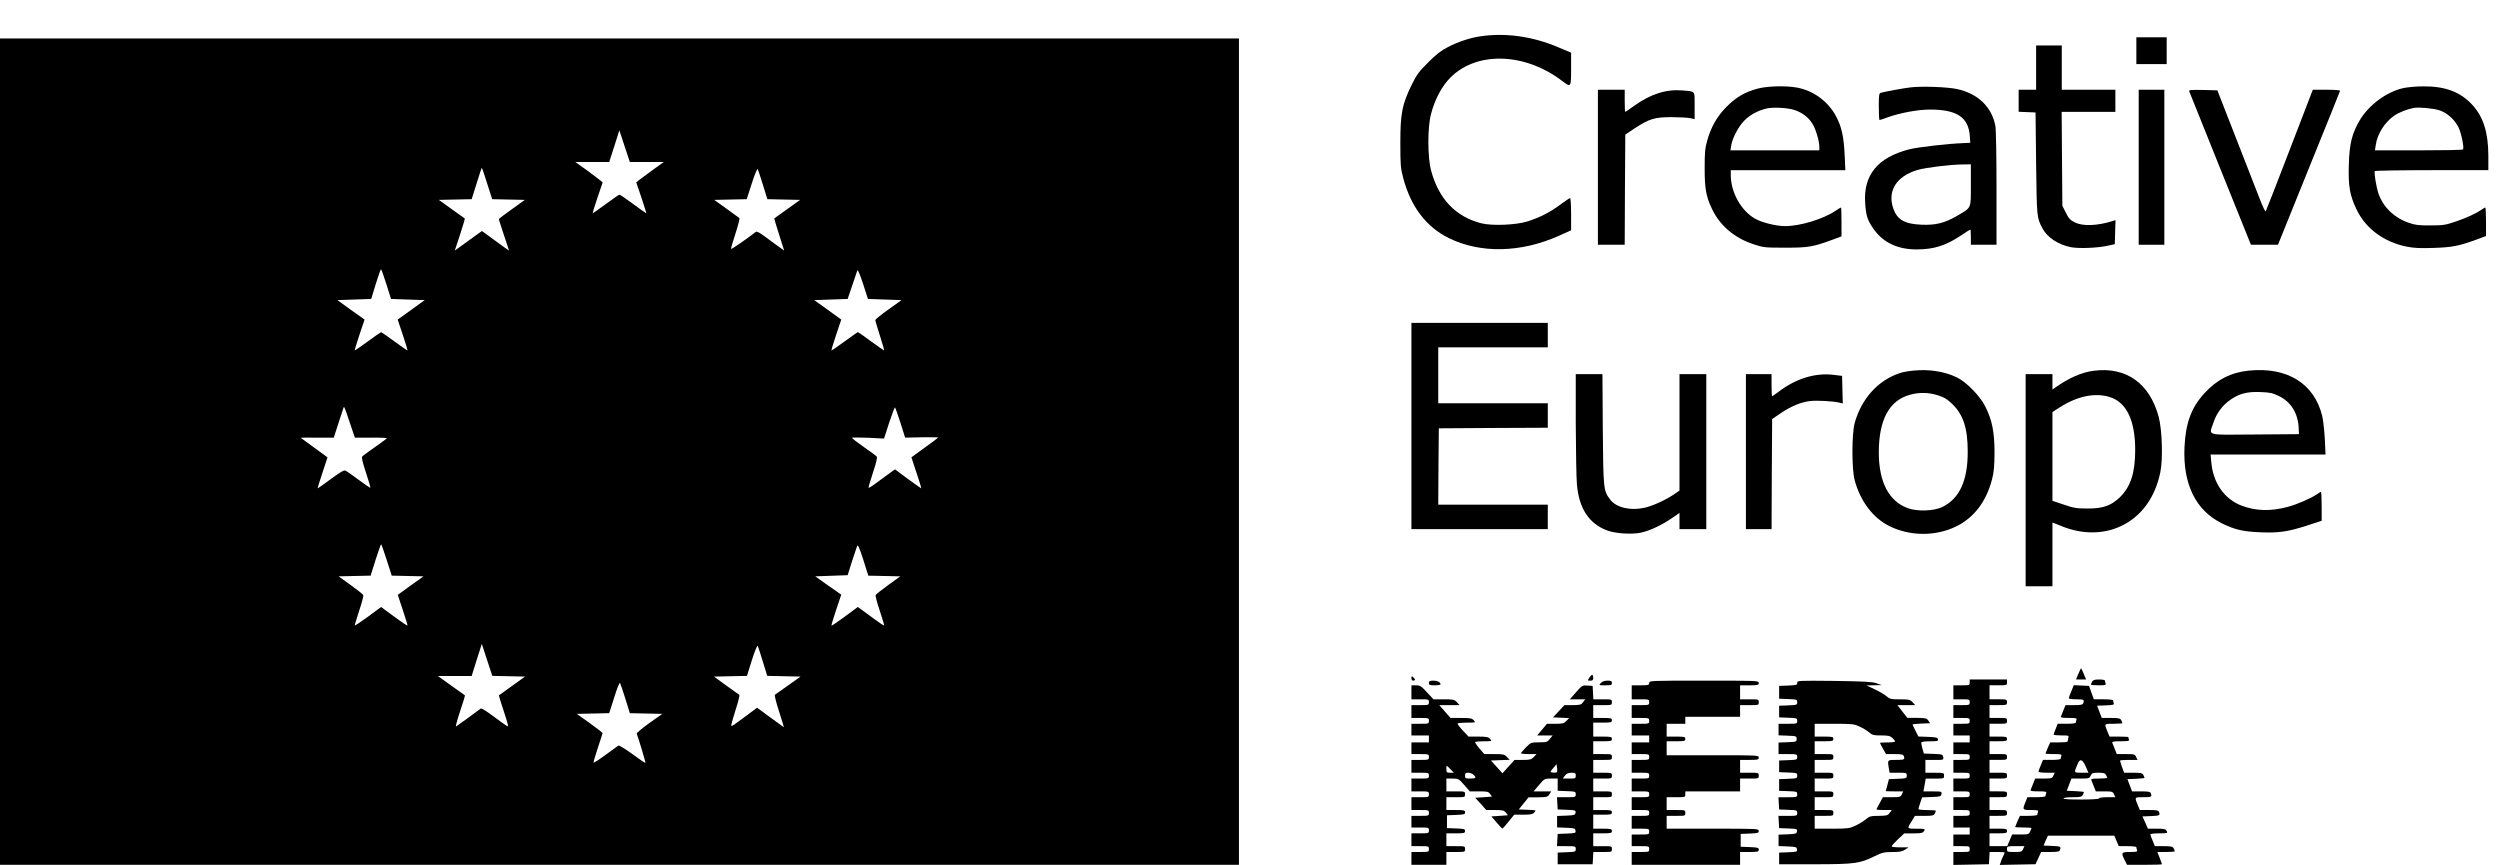
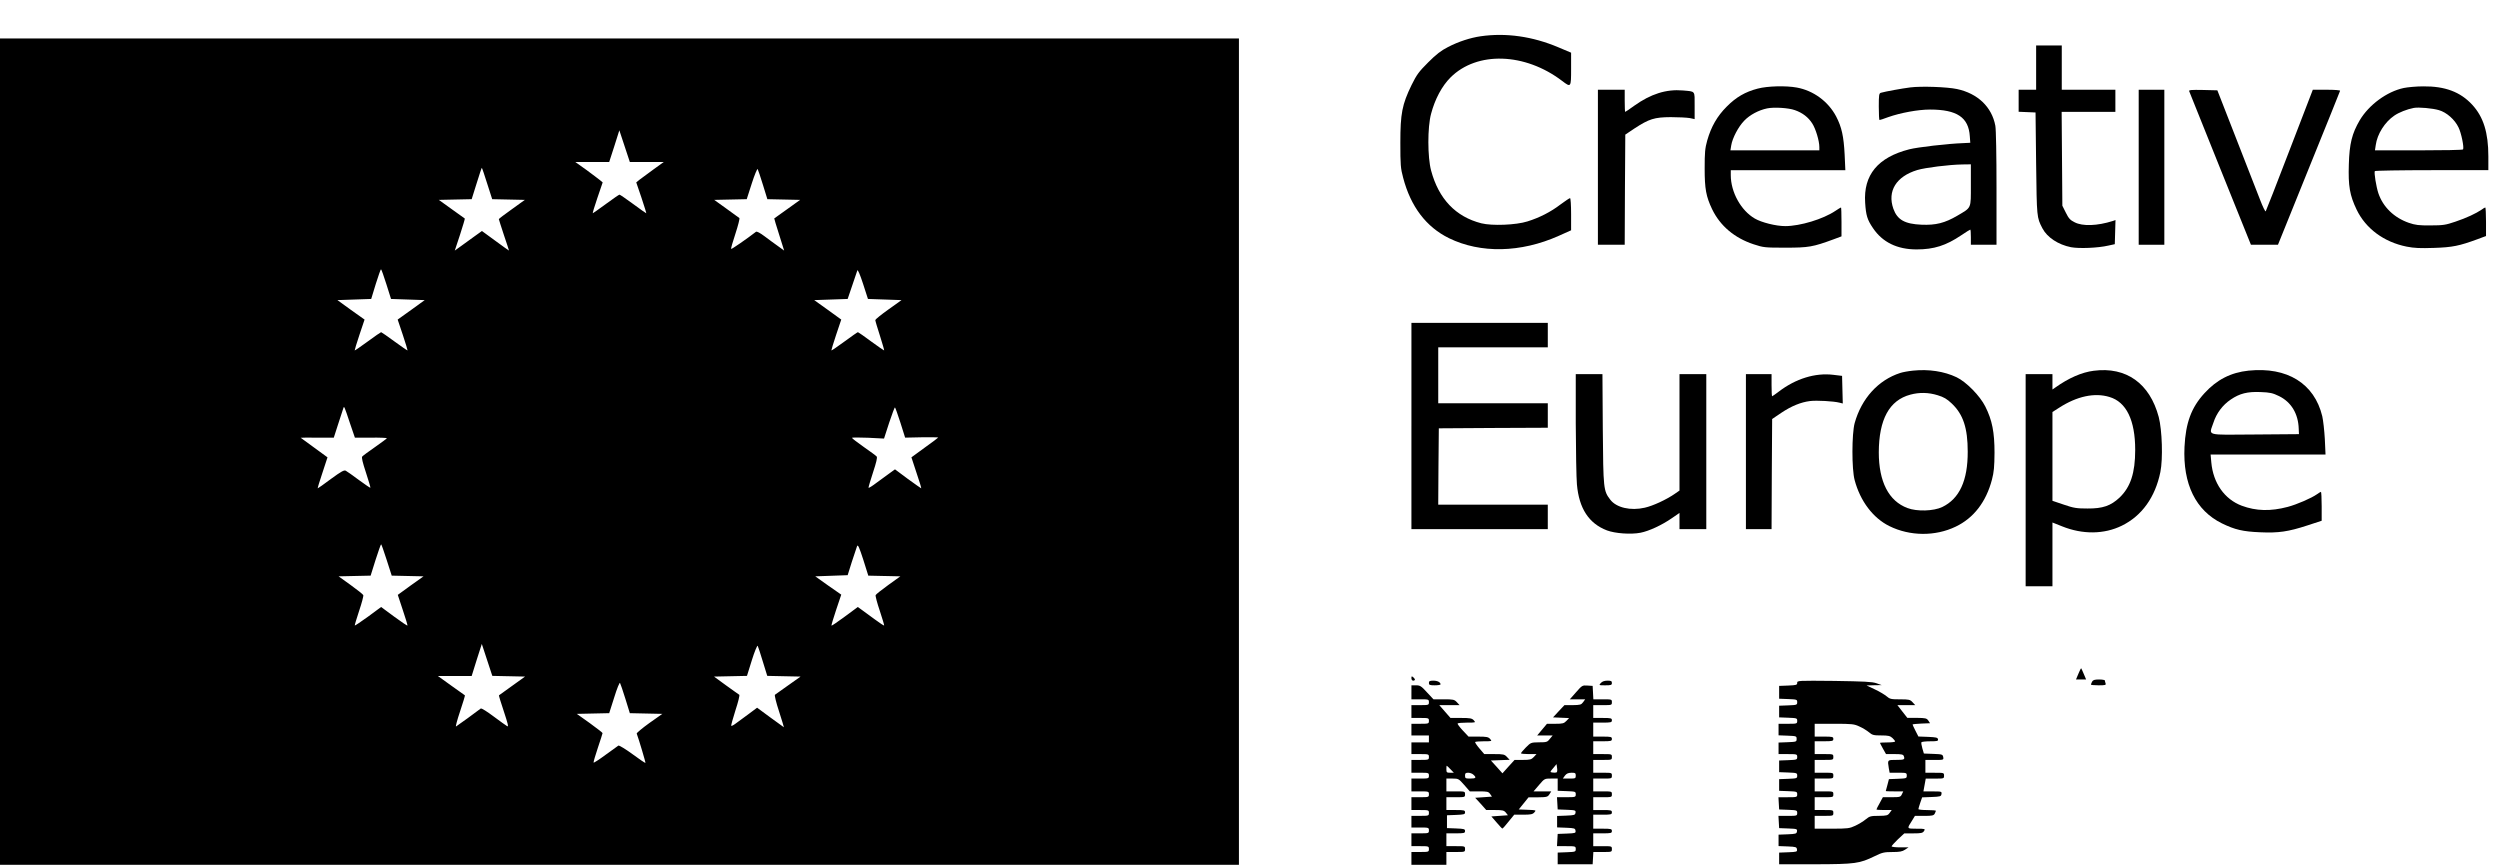
<svg xmlns="http://www.w3.org/2000/svg" version="1.0" width="2145pt" height="742pt" viewBox="0 0 2145 742" preserveAspectRatio="xMidYMid meet">
  <g transform="translate(0,742) scale(0.1,-0.1)" stroke="none">
    <path d="M12705 7109 c-90 -13 -191 -46 -280 -92 -61 -31 -102 -63 -171 -132 -80 -80 -98 -104 -143 -195 -81 -167 -96 -244 -96 -495 0 -189 2 -219 24 -300 65 -248 198 -423 394 -519 271 -132 615 -125 940 20 l107 48 0 138 c0 79 -4 138 -9 138 -5 0 -43 -25 -83 -55 -82 -63 -180 -113 -283 -145 -98 -31 -303 -39 -395 -16 -220 56 -366 209 -431 452 -31 114 -32 373 0 489 33 125 93 237 166 310 227 227 639 214 959 -30 75 -57 76 -56 76 104 l0 139 -109 46 c-222 94 -450 126 -666 95z" />
-     <path d="M18330 6985 l0 -115 130 0 130 0 0 115 0 115 -130 0 -130 0 0 -115z" />
    <path d="M0 3545 l0 -3545 5315 0 5315 0 0 3545 0 3545 -5315 0 -5315 0 0 -3545z m5550 2485 l145 0 -90 -65 c-50 -36 -103 -75 -118 -87 l-28 -23 45 -132 c24 -73 43 -133 41 -133 -3 0 -53 36 -113 80 -60 44 -112 80 -117 80 -4 0 -56 -36 -116 -80 -60 -44 -111 -80 -113 -80 -3 0 15 60 40 133 l45 132 -24 20 c-13 11 -66 50 -117 88 l-94 67 145 0 146 0 44 136 43 136 45 -136 45 -136 146 0z m-1370 -185 l43 -134 140 -3 140 -3 -111 -80 c-62 -44 -112 -82 -112 -85 0 -3 20 -65 44 -138 25 -73 44 -132 43 -132 -2 0 -54 38 -117 84 l-115 84 -60 -43 c-33 -24 -85 -62 -116 -84 l-57 -41 45 136 c24 75 43 137 41 139 -2 1 -52 38 -113 81 l-110 79 141 3 141 3 42 134 c23 74 43 135 45 135 2 0 23 -61 46 -135z m2366 -11 l38 -123 141 -3 140 -3 -110 -79 c-60 -43 -111 -79 -112 -80 -1 -1 18 -64 42 -139 l43 -137 -51 37 c-29 20 -81 59 -116 85 -40 30 -68 45 -75 39 -79 -61 -209 -151 -213 -147 -3 2 14 62 37 131 23 70 38 130 34 134 -5 4 -56 41 -113 82 l-103 74 140 3 139 3 43 134 c24 75 47 130 51 124 4 -7 24 -67 45 -135z m-3231 -852 l40 -127 145 -5 144 -5 -116 -84 -116 -83 44 -131 c24 -72 42 -132 41 -134 -2 -1 -52 33 -112 77 -60 44 -112 80 -115 80 -3 0 -55 -36 -115 -80 -60 -44 -110 -78 -112 -77 -1 2 17 62 41 134 l44 131 -117 83 -116 84 145 5 145 5 39 128 c22 70 42 127 45 127 3 0 24 -57 46 -128z m4276 -132 l144 -5 -112 -80 c-62 -44 -112 -85 -113 -91 0 -7 18 -67 40 -135 21 -68 38 -124 36 -126 -1 -1 -51 33 -111 77 -59 44 -111 80 -114 80 -4 0 -55 -36 -115 -80 -60 -44 -111 -79 -113 -77 -1 2 17 62 41 134 l44 131 -116 84 -116 83 144 5 143 5 39 115 c21 63 41 122 44 130 4 9 24 -38 49 -115 l42 -130 144 -5z m-4587 -1065 l41 -120 138 0 c75 1 137 -2 137 -5 -1 -3 -46 -36 -101 -75 -55 -38 -105 -75 -111 -82 -7 -9 3 -50 32 -138 23 -70 40 -128 38 -130 -2 -2 -46 28 -98 66 -52 39 -103 75 -113 80 -14 8 -38 -5 -127 -70 -60 -45 -111 -81 -114 -81 -2 0 15 59 40 132 24 73 44 133 44 134 0 1 -52 39 -115 84 -63 45 -115 83 -115 84 0 1 64 2 142 1 l142 0 37 115 c21 63 41 124 44 135 8 24 6 29 59 -130z m4722 7 l40 -127 142 3 c78 1 142 0 142 -2 0 -2 -52 -41 -115 -86 -63 -46 -115 -84 -115 -84 0 -1 20 -61 44 -134 25 -73 43 -132 40 -132 -2 0 -54 37 -115 81 l-110 82 -47 -34 c-26 -18 -76 -55 -111 -81 -35 -27 -66 -46 -69 -44 -2 3 15 61 38 131 29 88 39 129 32 138 -6 7 -56 44 -111 82 -55 39 -100 73 -101 78 0 4 62 4 138 1 l137 -7 44 136 c25 75 47 134 50 131 4 -3 24 -62 47 -132z m-4408 -1177 l43 -134 136 -3 137 -3 -111 -79 -110 -80 43 -130 c24 -71 42 -131 40 -133 -2 -3 -54 32 -115 77 l-111 82 -111 -82 c-61 -44 -113 -79 -115 -77 -2 2 15 58 37 125 23 68 39 128 36 136 -3 7 -52 46 -109 87 l-103 74 137 3 138 3 42 134 c24 74 45 135 48 135 3 0 24 -61 48 -135z m4270 -137 l137 -3 -103 -74 c-57 -41 -106 -80 -109 -87 -3 -8 13 -68 36 -136 22 -67 39 -123 37 -125 -2 -2 -39 22 -82 54 -44 32 -94 69 -112 82 l-32 23 -111 -82 c-61 -45 -112 -80 -115 -78 -2 3 16 63 40 135 l44 131 -112 78 -111 79 139 5 139 5 36 115 c21 64 41 125 45 135 7 15 19 -12 53 -117 l43 -137 138 -3z m-3223 -860 l140 -3 -110 -79 c-60 -43 -112 -80 -114 -82 -2 -1 17 -64 42 -138 35 -106 42 -134 29 -127 -9 5 -62 43 -117 84 -57 43 -104 72 -110 68 -26 -21 -201 -148 -212 -154 -6 -4 9 54 34 128 25 75 44 137 42 139 -2 1 -55 39 -118 84 l-114 82 145 0 145 0 43 138 44 137 45 -137 45 -137 141 -3z m2180 126 l38 -123 143 -3 143 -3 -106 -75 c-58 -41 -109 -78 -114 -81 -5 -3 10 -67 35 -142 24 -75 43 -137 42 -137 -1 0 -53 38 -116 84 l-114 84 -75 -56 c-42 -30 -91 -66 -109 -80 -18 -14 -35 -22 -38 -20 -3 3 14 63 36 133 24 73 38 130 33 134 -6 3 -56 40 -114 81 l-103 75 141 3 142 3 42 135 c23 74 46 129 50 123 3 -6 24 -67 44 -135z m-1179 -320 l38 -123 139 -3 140 -3 -112 -79 c-61 -44 -110 -85 -108 -90 17 -45 78 -249 75 -252 -2 -2 -53 32 -112 76 -60 44 -114 76 -120 73 -6 -4 -56 -40 -111 -80 -55 -41 -101 -70 -102 -66 -2 5 15 62 37 128 22 65 40 122 40 125 0 4 -50 42 -110 86 l-111 79 139 3 139 3 43 135 c25 81 46 131 50 124 4 -7 25 -68 46 -136z" />
    <path d="M17470 6840 l0 -190 -75 0 -75 0 0 -95 0 -94 73 -3 72 -3 5 -440 c6 -464 5 -459 54 -554 41 -78 135 -140 245 -162 70 -13 231 -7 321 14 l55 12 3 104 3 103 -23 -8 c-133 -42 -259 -47 -328 -11 -37 18 -51 33 -75 82 l-30 60 -3 403 -3 402 230 0 231 0 0 95 0 95 -230 0 -230 0 0 190 0 190 -110 0 -110 0 0 -190z" />
    <path d="M15082 6660 c-108 -28 -187 -74 -267 -155 -81 -81 -133 -171 -167 -290 -19 -68 -22 -103 -22 -240 0 -176 12 -241 64 -350 69 -143 192 -247 356 -301 85 -28 96 -29 274 -29 198 0 234 6 413 72 l67 25 0 124 c0 68 -2 124 -4 124 -3 0 -24 -13 -48 -29 -105 -71 -303 -131 -431 -131 -79 0 -203 31 -261 65 -119 69 -206 227 -206 372 l0 43 491 0 492 0 -6 133 c-8 157 -25 236 -73 328 -68 129 -195 222 -338 248 -94 17 -250 13 -334 -9z m318 -185 c66 -23 115 -61 149 -114 30 -46 61 -150 61 -203 l0 -28 -381 0 -382 0 7 43 c10 62 61 160 112 212 47 49 123 90 196 105 58 12 183 5 238 -15z" />
    <path d="M16390 6670 c-71 -9 -214 -35 -252 -46 -16 -5 -18 -19 -18 -120 0 -63 3 -114 6 -114 4 0 38 11 75 25 105 37 256 65 358 65 232 0 332 -67 342 -230 l4 -55 -60 -3 c-138 -5 -392 -35 -463 -53 -270 -69 -395 -220 -379 -459 7 -108 18 -145 67 -217 81 -121 207 -183 374 -183 150 0 252 33 383 121 40 27 75 49 78 49 3 0 5 -29 5 -65 l0 -65 110 0 110 0 0 484 c0 284 -4 505 -10 537 -30 161 -151 277 -329 315 -84 18 -304 26 -401 14z m520 -838 c0 -206 7 -190 -115 -262 -109 -64 -186 -83 -308 -78 -144 6 -208 42 -242 137 -53 151 24 277 205 332 71 21 271 46 388 48 l72 1 0 -178z" />
    <path d="M20624 6665 c-145 -31 -298 -144 -377 -276 -67 -114 -89 -202 -94 -379 -6 -187 8 -266 67 -389 78 -162 234 -278 429 -317 65 -13 117 -15 235 -11 158 5 216 17 374 75 l72 27 0 122 c0 68 -3 123 -6 123 -3 0 -18 -8 -32 -19 -47 -32 -129 -71 -225 -103 -82 -28 -105 -32 -212 -32 -101 -1 -131 3 -187 22 -127 44 -222 136 -262 255 -18 55 -38 176 -30 189 3 4 223 8 490 8 l484 0 0 119 c0 203 -42 338 -139 443 -101 109 -232 159 -420 157 -58 0 -133 -7 -167 -14z m302 -190 c66 -19 136 -81 168 -148 24 -48 49 -172 39 -189 -2 -5 -173 -8 -380 -8 l-376 0 7 46 c13 94 77 196 159 252 39 27 109 55 167 66 42 8 162 -3 216 -19z" />
    <path d="M13710 5985 l0 -665 115 0 115 0 2 473 3 472 79 53 c126 82 170 96 311 97 66 0 139 -4 163 -8 l42 -9 0 116 c0 131 9 120 -102 130 -142 12 -274 -30 -416 -131 -40 -29 -75 -53 -78 -53 -2 0 -4 43 -4 95 l0 95 -115 0 -115 0 0 -665z" />
    <path d="M18350 5985 l0 -665 110 0 110 0 0 665 0 665 -110 0 -110 0 0 -665z" />
    <path d="M18783 6638 c2 -7 123 -307 267 -665 l263 -653 116 0 116 0 265 656 c146 360 267 660 268 665 2 5 -46 9 -115 9 l-119 0 -199 -517 c-109 -285 -202 -522 -205 -526 -4 -5 -26 40 -49 100 -23 59 -115 295 -204 523 l-162 415 -124 3 c-97 2 -122 0 -118 -10z" />
    <path d="M12110 3765 l0 -885 585 0 585 0 0 105 0 105 -470 0 -470 0 2 328 3 327 468 3 467 2 0 105 0 105 -470 0 -470 0 0 240 0 240 470 0 470 0 0 105 0 105 -585 0 -585 0 0 -885z" />
    <path d="M16414 4240 c-40 -4 -89 -13 -110 -20 -189 -61 -332 -219 -391 -430 -25 -92 -26 -396 0 -490 48 -180 158 -325 298 -394 176 -87 393 -89 568 -5 154 73 262 212 312 404 17 64 21 111 22 230 0 176 -20 280 -79 397 -46 92 -163 211 -246 251 -107 51 -239 71 -374 57z m211 -211 c53 -16 80 -32 121 -71 98 -93 137 -210 137 -413 1 -248 -71 -404 -218 -475 -75 -36 -218 -40 -299 -9 -161 60 -246 226 -246 478 1 282 90 447 271 495 77 21 157 19 234 -5z" />
    <path d="M17965 4239 c-104 -13 -217 -63 -332 -145 l-23 -16 0 66 0 66 -115 0 -115 0 0 -910 0 -910 115 0 115 0 0 274 0 273 83 -33 c176 -71 361 -69 513 6 171 84 286 244 330 460 23 113 15 360 -14 472 -77 289 -279 433 -557 397z m134 -225 c145 -43 221 -199 221 -454 0 -198 -40 -319 -134 -409 -76 -71 -144 -95 -276 -94 -91 0 -118 4 -202 33 l-98 33 0 381 0 381 58 37 c152 98 303 131 431 92z" />
    <path d="M19293 4240 c-153 -16 -273 -78 -379 -194 -112 -122 -161 -253 -171 -461 -15 -318 96 -545 322 -656 111 -54 180 -70 328 -76 156 -7 240 5 405 59 l122 40 0 124 c0 68 -3 124 -6 124 -3 0 -19 -9 -35 -21 -47 -33 -171 -87 -250 -108 -147 -39 -271 -36 -395 10 -148 56 -245 194 -261 372 l-6 67 493 0 493 0 -6 133 c-4 72 -14 161 -22 196 -68 281 -301 425 -632 391z m262 -219 c104 -51 164 -151 168 -279 l2 -47 -377 -3 c-434 -3 -395 -14 -357 101 26 81 79 152 149 199 76 52 144 69 257 64 80 -3 102 -8 158 -35z" />
    <path d="M13520 3788 c1 -233 5 -468 10 -524 18 -207 103 -336 258 -395 70 -26 204 -36 287 -20 73 14 185 66 271 126 l64 44 0 -69 0 -70 115 0 115 0 0 665 0 665 -115 0 -115 0 0 -500 0 -499 -42 -29 c-73 -50 -185 -102 -256 -118 -121 -28 -244 0 -296 69 -58 76 -60 89 -64 605 l-3 472 -115 0 -114 0 0 -422z" />
    <path d="M14980 3545 l0 -665 110 0 110 0 2 473 3 472 77 52 c88 59 169 92 248 102 57 7 203 -1 253 -14 l28 -7 -3 118 -3 119 -75 9 c-155 19 -323 -33 -468 -144 -29 -22 -55 -40 -57 -40 -3 0 -5 43 -5 95 l0 95 -110 0 -110 0 0 -665z" />
    <path d="M17833 1640 l-21 -50 44 0 43 0 -20 47 c-11 26 -21 49 -23 50 -1 1 -12 -20 -23 -47z" />
-     <path d="M13636 1605 c-16 -24 -16 -25 9 -25 20 0 25 5 25 25 0 14 -4 25 -9 25 -5 0 -16 -11 -25 -25z" />
    <path d="M12110 1601 c0 -12 6 -21 15 -21 8 0 15 4 15 9 0 5 -7 14 -15 21 -13 10 -15 9 -15 -9z" />
-     <path d="M16900 1565 c0 -24 -2 -25 -70 -25 l-70 0 0 -60 0 -60 70 0 c68 0 70 -1 70 -25 0 -24 -2 -25 -70 -25 l-70 0 0 -55 0 -55 70 0 c68 0 70 -1 70 -25 0 -24 -2 -25 -70 -25 l-70 0 0 -50 0 -50 70 0 70 0 0 -30 0 -30 -70 0 -70 0 0 -50 0 -50 70 0 c68 0 70 -1 70 -25 0 -24 -2 -25 -70 -25 l-70 0 0 -55 0 -55 70 0 c68 0 70 -1 70 -25 0 -24 -2 -25 -70 -25 l-70 0 0 -55 0 -55 70 0 c68 0 70 -1 70 -25 0 -24 -2 -25 -70 -25 l-70 0 0 -55 0 -55 70 0 c68 0 70 -1 70 -25 0 -24 -2 -25 -70 -25 l-70 0 0 -50 0 -50 70 0 70 0 0 -30 0 -30 -70 0 -70 0 0 -50 0 -50 70 0 c68 0 70 -1 70 -25 0 -24 -2 -25 -70 -25 l-70 0 0 -55 0 -56 153 3 152 3 3 53 3 52 65 0 c35 0 64 -2 64 -5 0 -4 -6 -18 -14 -33 -7 -15 -17 -37 -20 -50 l-8 -23 154 3 153 3 24 53 24 52 78 0 c61 0 78 3 83 16 12 30 6 33 -67 36 l-73 3 18 43 19 42 285 0 285 0 19 -45 19 -45 76 0 c41 0 75 -4 75 -9 0 -5 3 -16 6 -25 5 -14 -4 -16 -60 -16 -75 0 -79 -5 -46 -70 l20 -40 150 0 c83 0 150 2 150 5 0 2 -9 27 -20 55 l-20 50 75 0 c41 0 75 3 75 6 0 3 -5 14 -10 25 -9 16 -22 19 -86 19 l-75 0 -19 46 c-11 25 -20 50 -20 55 0 5 34 9 75 9 73 0 75 1 65 20 -9 17 -21 20 -86 20 l-75 0 -23 53 -24 52 74 3 c74 3 80 6 68 36 -5 13 -22 16 -85 16 l-79 0 -14 33 c-33 81 -35 77 43 77 70 0 77 3 65 34 -5 13 -22 16 -84 16 l-77 0 -20 53 -20 52 73 3 c41 2 74 5 74 8 0 3 -5 14 -10 25 -9 16 -22 19 -88 19 l-77 0 -18 49 c-9 27 -17 51 -17 55 0 3 34 6 75 6 l75 0 -12 25 c-11 24 -16 25 -89 25 l-77 0 -17 43 c-9 23 -19 48 -22 55 -4 9 14 12 72 12 66 0 76 2 71 16 -3 9 -6 18 -6 20 0 2 -36 4 -80 4 l-80 0 -14 33 c-33 81 -36 77 48 77 42 0 76 3 76 6 0 3 -5 14 -10 25 -9 16 -22 19 -89 19 l-78 0 -20 53 -20 52 74 3 c63 2 74 5 69 18 -3 9 -6 20 -6 25 0 5 -37 9 -83 9 l-82 0 -21 58 -20 57 -66 3 -65 3 -21 -52 c-12 -28 -22 -56 -22 -60 0 -5 29 -9 65 -9 64 0 71 -4 59 -34 -5 -13 -22 -16 -79 -16 l-73 0 -17 -42 c-9 -24 -19 -49 -22 -55 -4 -10 13 -13 67 -13 62 0 71 -2 66 -16 -3 -9 -6 -20 -6 -25 0 -5 -35 -9 -77 -9 l-78 0 -17 -43 c-10 -23 -18 -46 -18 -50 0 -4 30 -7 66 -7 64 0 66 -1 60 -22 -3 -13 -6 -26 -6 -30 0 -5 -34 -8 -75 -8 l-74 0 -21 -46 c-11 -26 -20 -48 -20 -50 0 -2 32 -4 71 -4 61 0 70 -2 65 -16 -3 -9 -6 -20 -6 -25 0 -5 -34 -9 -75 -9 l-76 0 -19 -46 c-11 -25 -20 -50 -20 -55 0 -5 31 -9 70 -9 l70 0 -12 -25 c-10 -23 -16 -25 -84 -25 l-72 0 -17 -42 c-9 -24 -19 -49 -22 -55 -4 -10 13 -13 67 -13 62 0 71 -2 66 -16 -3 -9 -6 -20 -6 -25 0 -5 -35 -9 -77 -9 l-78 0 -17 -43 c-27 -65 -26 -67 48 -67 56 0 65 -2 60 -16 -3 -9 -6 -20 -6 -25 0 -5 -34 -9 -75 -9 l-74 0 -21 -46 c-11 -26 -20 -48 -20 -50 0 -2 32 -4 70 -4 39 0 70 -2 70 -5 0 -2 -5 -16 -12 -30 -10 -23 -16 -25 -83 -25 l-71 0 -21 -50 -21 -50 -76 0 -76 0 0 55 0 55 75 0 c68 0 75 2 75 20 0 18 -7 20 -75 20 l-75 0 0 55 0 55 75 0 c73 0 75 1 75 25 0 24 -2 25 -75 25 l-75 0 0 55 0 55 75 0 c73 0 75 1 75 25 0 24 -2 25 -75 25 l-75 0 0 55 0 55 75 0 c73 0 75 1 75 25 0 24 -2 25 -75 25 l-75 0 0 55 0 55 75 0 c73 0 75 1 75 25 0 24 -2 25 -75 25 l-75 0 0 55 0 55 75 0 c68 0 75 2 75 20 0 18 -7 20 -75 20 l-75 0 0 55 0 55 75 0 c73 0 75 1 75 25 0 24 -2 25 -75 25 l-75 0 0 55 0 55 75 0 c73 0 75 1 75 25 0 24 -2 25 -75 25 l-75 0 0 60 0 60 75 0 c73 0 75 1 75 25 l0 25 -160 0 -160 0 0 -25z m996 -722 l23 -53 -60 0 c-67 0 -66 -3 -32 77 19 47 41 39 69 -24z m174 -72 c5 -11 10 -22 10 -25 0 -3 -32 -6 -71 -6 -53 0 -70 -3 -66 -12 3 -7 13 -32 22 -55 l17 -43 72 0 c68 0 74 -2 84 -25 l12 -25 -70 0 c-40 0 -70 -4 -70 -10 0 -6 -59 -10 -156 -10 -101 0 -153 3 -149 10 3 6 40 10 80 10 63 0 76 3 85 19 5 11 10 22 10 25 0 3 -33 6 -74 8 l-73 3 20 53 20 52 77 0 c72 0 77 1 88 25 10 22 18 25 66 25 44 0 57 -4 66 -19z m-712 -636 c-10 -23 -17 -25 -75 -25 -61 0 -63 1 -63 25 0 24 2 25 75 25 l75 0 -12 -25z" />
    <path d="M17950 1571 c-5 -11 -10 -22 -10 -25 0 -3 30 -6 66 -6 56 0 65 2 60 16 -3 9 -6 20 -6 25 0 5 -22 9 -50 9 -38 0 -52 -4 -60 -19z" />
    <path d="M12260 1560 c0 -17 7 -20 50 -20 28 0 50 4 50 8 0 18 -26 32 -62 32 -31 0 -38 -4 -38 -20z" />
    <path d="M13735 1560 c-18 -20 -17 -20 38 -20 50 0 57 2 57 20 0 17 -7 20 -38 20 -26 0 -45 -7 -57 -20z" />
-     <path d="M14150 1560 c0 -18 -7 -20 -75 -20 l-75 0 0 -60 0 -60 75 0 c73 0 75 -1 75 -25 0 -24 -2 -25 -75 -25 l-75 0 0 -55 0 -55 75 0 c73 0 75 -1 75 -25 0 -24 -2 -25 -75 -25 l-75 0 0 -50 0 -50 75 0 75 0 0 -30 0 -30 -75 0 -75 0 0 -50 0 -50 75 0 c73 0 75 -1 75 -25 0 -24 -2 -25 -75 -25 l-75 0 0 -55 0 -55 75 0 c73 0 75 -1 75 -25 0 -24 -2 -25 -75 -25 l-75 0 0 -55 0 -55 75 0 c73 0 75 -1 75 -25 0 -24 -2 -25 -75 -25 l-75 0 0 -55 0 -55 75 0 c73 0 75 -1 75 -25 0 -24 -2 -25 -75 -25 l-75 0 0 -55 0 -55 75 0 c73 0 75 -1 75 -25 0 -24 -2 -25 -75 -25 l-75 0 0 -50 0 -50 75 0 c73 0 75 -1 75 -25 0 -24 -2 -25 -75 -25 l-75 0 0 -55 0 -55 465 0 465 0 0 55 0 55 80 0 c73 0 80 2 80 20 0 17 -8 19 -77 22 l-78 3 0 55 0 55 78 3 c69 3 77 5 77 22 0 20 -9 20 -395 20 l-395 0 0 55 0 55 80 0 c79 0 80 0 80 25 0 25 -1 25 -80 25 l-80 0 0 55 0 55 80 0 c79 0 80 0 80 25 l0 25 235 0 235 0 0 55 0 55 80 0 c79 0 80 0 80 25 0 25 -1 25 -80 25 l-80 0 0 55 0 55 80 0 c73 0 80 2 80 20 0 20 -7 20 -395 20 l-395 0 0 60 0 60 80 0 c73 0 80 2 80 20 0 18 -7 20 -80 20 l-80 0 0 55 0 55 80 0 80 0 0 30 0 30 235 0 235 0 0 50 0 50 80 0 c79 0 80 0 80 25 0 25 -1 25 -80 25 l-80 0 0 60 0 60 80 0 c73 0 80 2 80 20 0 20 -7 20 -470 20 -463 0 -470 0 -470 -20z" />
    <path d="M15420 1561 c0 -18 -7 -20 -77 -23 l-78 -3 0 -55 0 -55 78 -3 c74 -3 77 -4 77 -27 0 -23 -3 -24 -77 -27 l-78 -3 0 -50 0 -50 78 -3 c74 -3 77 -4 77 -27 0 -24 -2 -25 -80 -25 l-80 0 0 -50 0 -49 78 -3 c75 -3 77 -4 77 -28 0 -24 -2 -25 -77 -28 l-78 -3 0 -49 0 -50 80 0 c78 0 80 -1 80 -25 0 -23 -3 -24 -77 -27 l-78 -3 0 -50 0 -50 78 -3 c74 -3 77 -4 77 -27 0 -23 -3 -24 -77 -27 l-78 -3 0 -50 0 -50 78 -3 c74 -3 77 -4 77 -27 0 -24 -2 -25 -81 -25 l-80 0 3 -52 3 -53 78 -3 c74 -3 77 -4 77 -27 0 -24 -2 -25 -81 -25 l-80 0 3 -53 3 -52 78 -3 c74 -3 78 -4 75 -25 -3 -20 -9 -22 -80 -25 l-78 -3 0 -49 0 -49 78 -3 c71 -3 77 -5 80 -25 3 -21 -1 -22 -75 -25 l-78 -3 0 -50 0 -50 310 0 c346 1 379 6 511 70 63 31 81 35 150 35 62 0 85 4 109 20 l30 20 -72 0 c-40 0 -73 4 -73 9 0 4 24 31 54 60 l55 51 78 0 c67 0 80 3 91 20 12 19 10 20 -64 20 -85 0 -84 -1 -39 69 l25 41 80 0 c68 0 81 3 90 19 5 11 10 22 10 25 0 3 -34 6 -75 6 -41 0 -75 4 -75 8 0 5 7 29 16 55 l16 46 81 3 c76 3 82 5 85 26 3 21 1 22 -76 22 l-79 0 10 55 10 55 79 0 c77 0 78 0 78 25 0 25 -1 25 -80 25 l-80 0 0 55 0 55 79 0 c78 0 78 0 74 25 -5 23 -9 24 -86 27 l-80 3 -13 44 c-7 25 -11 48 -8 53 3 4 37 8 75 8 62 0 70 2 67 18 -3 14 -16 17 -86 20 l-82 3 -25 49 c-14 27 -25 52 -25 54 0 3 34 6 75 8 l75 3 -15 23 c-14 20 -25 22 -98 23 l-82 0 -43 55 -42 54 77 0 76 0 -23 25 c-21 23 -31 25 -108 25 -77 0 -87 2 -116 27 -17 14 -62 41 -101 59 l-70 33 65 2 65 1 -45 16 c-36 13 -106 16 -362 20 -314 3 -318 3 -318 -17z m535 -375 c28 -12 64 -35 81 -49 28 -24 40 -27 105 -27 61 0 76 -4 96 -22 13 -12 23 -25 23 -30 0 -4 -29 -8 -65 -8 -36 0 -65 -2 -65 -4 0 -2 12 -24 26 -50 l26 -46 73 0 c57 0 74 -3 79 -16 12 -31 5 -34 -64 -34 -77 0 -76 2 -64 -72 l7 -38 73 0 c72 0 74 -1 74 -25 0 -23 -3 -24 -76 -27 l-77 -3 -13 -50 c-7 -27 -13 -51 -14 -52 0 -2 34 -3 75 -3 l75 0 -12 -25 c-11 -23 -16 -25 -87 -25 l-76 0 -27 -50 c-16 -28 -28 -52 -28 -55 0 -3 29 -5 65 -5 l66 0 -18 -25 c-16 -22 -25 -24 -93 -25 -69 0 -79 -3 -112 -30 -20 -17 -60 -41 -90 -55 -49 -23 -65 -25 -200 -25 l-148 0 0 55 0 55 80 0 c79 0 80 0 80 25 0 25 -1 25 -80 25 l-80 0 0 55 0 55 80 0 c79 0 80 0 80 25 0 25 -1 25 -80 25 l-80 0 0 55 0 55 80 0 c79 0 80 0 80 25 0 25 -1 25 -80 25 l-80 0 0 55 0 55 80 0 c79 0 80 0 80 25 0 25 -1 25 -80 25 l-80 0 0 55 0 55 80 0 c73 0 80 2 80 20 0 18 -7 20 -80 20 l-80 0 0 55 0 55 168 0 c154 0 171 -2 217 -24z" />
    <path d="M12110 1480 l0 -60 75 0 c73 0 75 -1 75 -25 0 -24 -2 -25 -75 -25 l-75 0 0 -55 0 -55 75 0 c73 0 75 -1 75 -25 0 -24 -2 -25 -75 -25 l-75 0 0 -50 0 -50 75 0 75 0 0 -30 0 -30 -75 0 -75 0 0 -50 0 -50 75 0 c73 0 75 -1 75 -25 0 -24 -2 -25 -75 -25 l-75 0 0 -55 0 -55 75 0 c73 0 75 -1 75 -25 0 -24 -2 -25 -75 -25 l-75 0 0 -55 0 -55 75 0 c73 0 75 -1 75 -25 0 -24 -2 -25 -75 -25 l-75 0 0 -55 0 -55 75 0 c73 0 75 -1 75 -25 0 -24 -2 -25 -75 -25 l-75 0 0 -50 0 -50 75 0 c73 0 75 -1 75 -25 0 -24 -2 -25 -75 -25 l-75 0 0 -55 0 -55 75 0 c73 0 75 -1 75 -25 0 -24 -2 -25 -75 -25 l-75 0 0 -55 0 -55 150 0 150 0 0 55 0 55 80 0 c79 0 80 0 80 25 0 25 -1 25 -80 25 l-80 0 0 55 0 55 80 0 c73 0 80 2 80 20 0 17 -8 19 -77 22 l-78 3 0 55 0 55 78 3 c69 3 77 5 77 22 0 18 -7 20 -80 20 l-80 0 0 55 0 55 80 0 c79 0 80 0 80 25 0 25 -1 25 -80 25 l-80 0 0 55 0 55 53 0 c51 0 53 -2 100 -55 l48 -55 79 0 c70 0 81 -2 95 -22 l16 -23 -72 -5 -72 -5 48 -52 47 -53 75 0 c65 0 77 -3 93 -22 l18 -23 -71 -5 -71 -5 45 -52 c24 -28 46 -52 49 -52 3 -1 27 26 53 59 l49 60 77 0 c65 0 81 3 96 20 17 19 16 19 -58 22 l-76 3 42 52 42 52 81 0 c76 1 83 3 98 26 l16 25 -76 0 -76 0 47 55 c47 55 48 55 104 55 l56 0 0 -52 0 -53 78 -3 c74 -3 77 -4 77 -27 0 -24 -2 -25 -81 -25 l-80 0 3 -52 3 -53 78 -3 c74 -3 78 -4 75 -25 -3 -20 -9 -22 -80 -25 l-78 -3 0 -49 0 -49 78 -3 c71 -3 77 -5 80 -25 3 -21 -1 -22 -75 -25 l-78 -3 -3 -52 -3 -53 80 0 c79 0 81 -1 81 -25 0 -23 -3 -24 -77 -27 l-78 -3 0 -50 0 -50 150 0 150 0 3 52 3 53 80 0 c78 0 79 0 79 25 0 25 -1 25 -80 25 l-80 0 0 55 0 55 80 0 c73 0 80 2 80 20 0 18 -7 20 -80 20 l-80 0 0 60 0 60 80 0 c73 0 80 2 80 20 0 18 -7 20 -80 20 l-80 0 0 55 0 55 80 0 c79 0 80 0 80 25 0 25 -1 25 -80 25 l-80 0 0 55 0 55 80 0 c79 0 80 0 80 25 0 25 -1 25 -80 25 l-80 0 0 55 0 55 80 0 c79 0 80 0 80 25 0 25 -1 25 -80 25 l-80 0 0 55 0 55 80 0 c73 0 80 2 80 20 0 18 -7 20 -80 20 l-80 0 0 60 0 60 80 0 c73 0 80 2 80 20 0 18 -7 20 -80 20 l-80 0 0 55 0 55 80 0 c79 0 80 0 80 25 0 25 -1 25 -80 25 l-79 0 -3 58 -3 57 -45 3 c-44 3 -46 1 -98 -58 l-53 -60 66 0 66 0 -18 -25 c-16 -22 -25 -24 -89 -25 l-71 0 -49 -52 -49 -53 69 -3 69 -3 -23 -24 c-21 -22 -32 -25 -95 -25 l-72 0 -42 -50 -42 -50 66 0 67 0 -24 -29 c-21 -28 -28 -30 -93 -30 -70 -1 -71 -2 -113 -44 -23 -23 -42 -46 -42 -50 0 -4 30 -7 67 -7 l66 0 -23 -25 c-21 -22 -32 -25 -94 -25 l-71 0 -52 -57 -52 -58 -49 55 -50 55 80 3 81 3 -23 24 c-21 23 -31 25 -109 25 l-86 0 -42 49 c-23 27 -39 51 -36 55 4 3 38 6 76 6 69 0 70 0 52 20 -15 17 -31 20 -102 20 l-83 0 -49 52 c-27 29 -47 56 -45 60 3 5 39 8 81 8 75 0 76 0 58 20 -16 17 -31 20 -109 20 l-91 0 -48 55 -48 55 87 0 87 0 -23 25 c-22 23 -30 25 -112 25 l-89 0 -56 60 c-49 54 -59 60 -94 60 l-39 0 0 -60z m1243 -688 c-7 -2 -23 -2 -34 0 -22 3 -21 4 7 37 l29 35 5 -35 c3 -22 1 -35 -7 -37z m-908 28 l29 -30 -32 0 c-29 0 -32 3 -32 30 0 17 1 30 3 30 2 0 16 -13 32 -30z m197 -47 c28 -25 22 -33 -27 -33 -41 0 -45 2 -45 25 0 20 5 25 27 25 14 0 35 -7 45 -17z m878 -8 c0 -24 -3 -25 -55 -25 l-56 0 18 25 c14 18 27 24 56 25 33 0 37 -3 37 -25z" />
  </g>
</svg>